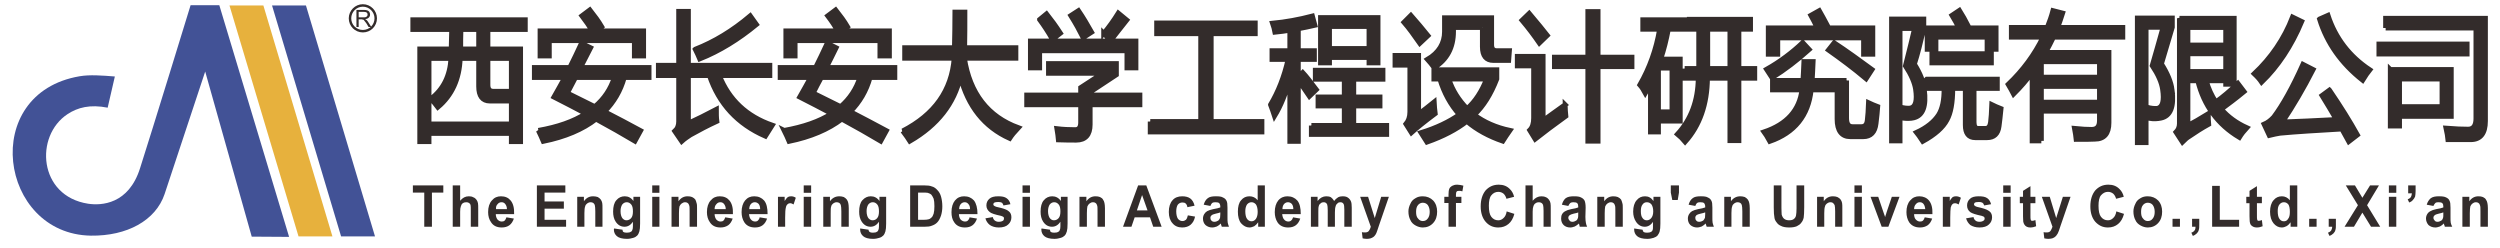
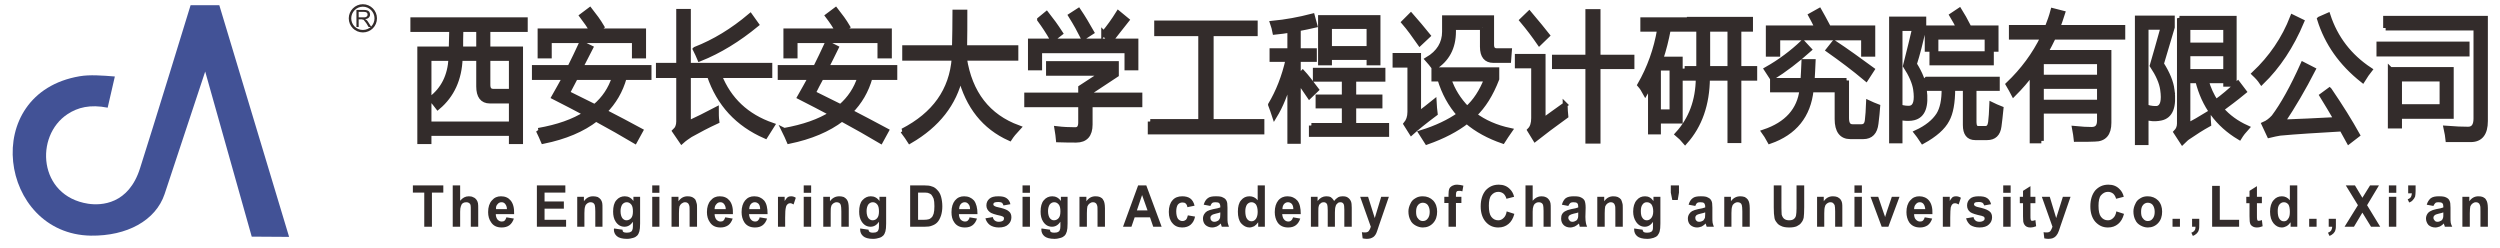
<svg xmlns="http://www.w3.org/2000/svg" xml:space="preserve" width="101mm" height="10mm" version="1.1" style="shape-rendering:geometricPrecision; text-rendering:geometricPrecision; image-rendering:optimizeQuality; fill-rule:evenodd; clip-rule:evenodd" viewBox="0 0 10100 1000">
  <defs>
    <style type="text/css">
   
    .str0 {stroke:#332C2B;stroke-width:20}
    .str1 {stroke:#332C2B;stroke-width:10}
    .fil3 {fill:none}
    .fil4 {fill:#332C2B}
    .fil2 {fill:#E7B13D}
    .fil1 {fill:#425296}
    .fil0 {fill:#332C2B;fill-rule:nonzero}
   
  </style>
  </defs>
  <g id="图层_x0020_1">
    <g id="_1296320672">
      <path class="fil0 str0" d="M1668 80l454 0 0 39 -151 0 0 79 132 0 0 374 -37 0 0 -33 -333 0 0 33 -37 0 0 -374 127 0c1,-26 1,-52 2,-79l-157 0 0 -39zm325 289l73 0 0 -133 -95 0 0 107c0,17 7,26 22,26zm-132 -171l73 0 0 -79 -72 0c-1,28 -1,54 -1,79zm205 303l0 -93 -87 0c-30,0 -45,-20 -45,-59l0 -113 -75 0c-3,83 -33,149 -90,197 -8,-11 -18,-22 -28,-34 50,-38 77,-92 81,-163l-89 0 0 265 333 0zm109 26c79,-14 142,-36 192,-68 -41,-22 -84,-44 -129,-67 15,-26 29,-52 44,-79l-123 0 0 -40 143 0c16,-31 31,-64 47,-98l37 18c-14,27 -28,54 -41,80l277 0 0 40 -100 0c-15,54 -42,100 -80,138 49,25 98,51 146,77l-23 42c-47,-28 -100,-58 -157,-89 -54,42 -125,72 -213,90 -6,-14 -12,-28 -20,-44zm7 -402l210 0c-11,-20 -25,-40 -41,-61l32 -24c19,24 35,46 48,68l-22 17 191 0 0 101 -37 0 0 -62 -344 0 0 62 -37 0 0 -101zm110 251c37,18 74,37 111,55 38,-32 64,-71 79,-118l-157 0c-11,21 -22,42 -33,63zm368 -112l82 0 0 -218 39 0 0 218 329 0 0 41 -204 0c39,98 110,165 214,201 -10,16 -20,31 -28,44 -112,-49 -187,-130 -226,-245l-85 0 0 193c35,-16 73,-35 113,-56 0,17 0,33 2,48 -37,17 -73,36 -107,55 -12,8 -24,16 -35,26l-28 -41c11,-10 16,-23 16,-39l0 -186 -82 0 0 -41zm149 -65c77,-30 151,-75 222,-135l25 35c-73,60 -149,107 -229,139 -5,-12 -11,-25 -18,-39zm359 328c78,-14 142,-36 192,-68 -41,-22 -84,-44 -129,-67 15,-26 29,-52 44,-79l-123 0 0 -40 143 0c16,-31 31,-64 47,-98l36 18c-13,27 -27,54 -40,80l277 0 0 40 -100 0c-15,54 -42,100 -80,138 49,25 97,51 146,77l-23 42c-47,-28 -100,-58 -157,-89 -55,42 -126,72 -213,90 -6,-14 -12,-28 -20,-44zm7 -402l210 0c-12,-20 -25,-40 -41,-61l32 -24c19,24 35,46 48,68l-22 17 191 0 0 101 -38 0 0 -62 -343 0 0 62 -37 0 0 -101zm110 251c37,18 74,37 111,55 37,-32 63,-71 78,-118l-156 0c-11,21 -23,42 -33,63zm362 153c128,-66 198,-163 208,-294l-200 0 0 -42 201 0c1,-47 2,-96 2,-144l40 0c0,48 0,96 -1,144l207 0 0 42 -208 0c22,142 95,236 218,281 -16,17 -28,32 -35,43 -102,-46 -168,-129 -199,-249 -25,108 -92,195 -204,260 -6,-10 -16,-23 -29,-41zm501 -145l218 0 0 -30 89 -58 -219 0 0 -39 274 0 0 45 -106 70 0 12 201 0 0 39 -201 0 0 80c0,42 -19,63 -56,63 -20,0 -44,0 -72,-1 -1,-12 -3,-27 -6,-45 25,3 49,4 72,4 16,1 24,-9 24,-29l0 -72 -218 0 0 -39zm15 -218l426 0 0 108 -36 0 0 -69 -353 0 0 69 -37 0 0 -108zm296 -31c21,-25 41,-53 59,-82l34 28c-21,26 -42,54 -65,83l-28 -29zm-133 -72l31 -20c19,28 36,57 53,87l-34 22c-14,-28 -30,-57 -50,-89zm-126 16l28 -23c19,24 38,50 56,78l-32 25c-17,-30 -35,-57 -52,-80zm447 412l204 0 0 -355 -178 0 0 -43 398 0 0 43 -178 0 0 355 205 0 0 42 -451 0 0 -42zm688 -420l232 0 0 183 -36 0 0 -22 -160 0 0 22 -36 0 0 -183zm-202 352c31,-52 55,-112 71,-183l-65 0 0 -35 72 0 0 -83c-19,3 -39,6 -60,8 -2,-12 -6,-24 -10,-36 53,-5 107,-15 161,-29l10 37c-22,5 -44,10 -67,14l0 89 65 0 0 35 -65 0 0 71 18 -18c13,14 31,37 55,69l-28 27c-18,-27 -33,-48 -45,-64l0 246 -34 0 0 -255c-16,61 -37,112 -62,153 -5,-15 -10,-31 -16,-46zm165 84l133 0 0 -79 -106 0 0 -36 106 0 0 -72 -117 0 0 -36 273 0 0 36 -118 0 0 72 106 0 0 36 -106 0 0 79 133 0 0 36 -304 0 0 -36zm233 -400l-160 0 0 89 160 0 0 -89zm262 212l0 -37 254 0 0 37c-24,62 -54,110 -91,145 40,30 88,51 144,63 -11,16 -21,30 -29,43 -55,-19 -104,-45 -145,-80 -42,33 -96,61 -161,84 -8,-13 -16,-26 -24,-38 62,-19 114,-44 155,-73 -36,-40 -62,-88 -79,-144l-24 0zm196 -208l-117 0 0 16c0,65 -26,114 -78,146 -9,-12 -18,-23 -27,-33 46,-27 69,-65 69,-112l0 -56 190 0 0 109c0,16 7,24 21,24l51 0c-1,14 -2,27 -3,39l-62 0c-29,0 -44,-18 -44,-55l0 -78zm-195 301c1,17 2,33 4,47 -43,32 -75,58 -96,77l-22 -35c10,-12 16,-28 16,-49l0 -189 -60 0 0 -39 95 0 0 237c20,-15 42,-32 63,-49zm-94 -350c24,27 47,55 69,82l-33 31c-23,-33 -44,-62 -64,-85l28 -28zm153 257c15,46 40,85 74,120 33,-29 59,-69 79,-120l-153 0zm427 -88l135 0 0 -184 41 0 0 184 137 0 0 38 -137 0 0 301 -41 0 0 -301 -135 0 0 -38zm43 192c0,18 2,34 3,46 -50,36 -91,67 -124,93l-22 -36c11,-11 16,-27 16,-49l0 -211 -66 0 0 -38 104 0 0 259c27,-19 56,-41 89,-64zm-145 -369c34,40 58,70 73,89l-32 31c-20,-29 -43,-60 -70,-92l29 -28zm628 223l57 0c0,-9 0,-62 0,-159l-38 0 0 -40 247 0 0 40 -47 0 0 159 64 0 0 39 -64 0 0 252 -36 0 0 -252 -91 0c-1,105 -31,191 -90,257 -10,-12 -20,-22 -31,-31 55,-60 83,-135 84,-226l-55 0 0 -39zm-169 -197l170 0 0 38 -67 0c-8,42 -18,83 -31,121l79 0 0 250 -88 0 0 44 -32 0 0 -193c-7,12 -14,24 -21,36 -7,-13 -14,-24 -22,-33 39,-68 66,-142 80,-225l-68 0 0 -38zm262 197l90 0 0 -159 -90 0c0,92 0,145 0,159zm-144 175l0 -177 -55 0 0 177 55 0zm705 -127l0 152c0,24 8,35 25,35l34 0c15,0 23,-8 25,-26 2,-17 4,-41 5,-71 11,5 23,11 37,16 -1,18 -4,41 -7,68 -4,35 -21,53 -51,53l-53 0c-35,0 -53,-24 -53,-71l0 -118 -105 0c-11,104 -67,173 -167,208 -10,-18 -17,-30 -23,-38 92,-31 143,-88 153,-170l-119 0 0 -38 123 0c1,-21 3,-46 4,-76l37 0c-1,29 -3,54 -4,76l139 0zm-316 -212l198 0c-10,-20 -18,-37 -26,-51l34 -19c10,17 20,37 32,59l-21 11 205 0 0 106 -37 0 0 -66 -347 0 0 66 -38 0 0 -106zm266 60c50,33 101,70 153,108l-24 37c-50,-42 -101,-80 -152,-116l23 -29zm-127 -1l26 28c-49,44 -99,82 -150,114 -9,-14 -16,-25 -22,-34 55,-31 104,-68 146,-108zm491 189c9,68 -5,106 -43,115 -12,3 -28,3 -45,1 -3,-15 -6,-29 -10,-43l0 135 -34 0 0 -492 130 0 0 38c-13,55 -25,104 -38,144 24,38 37,72 40,102zm10 -41l285 0 0 37 -94 0 0 137c0,16 6,25 16,25l31 0c11,0 18,-9 20,-25 2,-17 4,-41 5,-71 10,5 22,10 37,16 -3,28 -5,51 -8,71 -4,31 -20,46 -48,46l-48 0c-27,0 -40,-17 -40,-51l0 -148 -51 0c0,58 -8,100 -23,127 -16,31 -49,60 -98,87 -12,-18 -20,-30 -25,-36 41,-19 71,-43 89,-71 15,-24 23,-60 22,-107l-70 0 0 -37zm2 -207l128 0c-8,-16 -17,-33 -28,-51l30 -20c13,21 24,40 33,58l-21 13 136 0 0 86 -36 0 0 -49 -207 0 0 49 -35 0 0 -86zm-68 324c21,-5 28,-30 21,-77 -4,-26 -17,-57 -41,-94 17,-68 30,-119 37,-151l-59 0 0 317c16,5 30,6 42,5zm87 -220l240 0 0 37 -240 0 0 -37zm442 352l-37 0 0 -276c-22,30 -47,59 -75,87 -6,-12 -14,-25 -22,-39 60,-57 107,-121 141,-191l-128 0 0 -39 145 0c9,-23 17,-45 23,-68l39 10c-6,19 -13,39 -20,58l263 0 0 39 -280 0c-10,21 -21,42 -32,62l256 0 0 284c0,44 -19,66 -57,66 -16,1 -41,1 -75,1 -1,-12 -4,-27 -7,-44 29,3 52,4 69,4 22,0 32,-12 32,-36l0 -38 -235 0 0 120zm0 -156l235 0 0 -64 -235 0 0 64zm235 -164l-235 0 0 63 235 0 0 -63zm323 -175l221 0 0 266 -34 0 0 -14 -79 0c9,32 22,60 39,86 28,-20 58,-45 89,-75l25 33c-34,28 -65,51 -92,71 27,31 61,56 103,75 -12,13 -22,26 -30,39 -87,-52 -143,-128 -168,-229l-40 0 0 181c21,-11 48,-26 82,-47 0,16 1,30 2,42 -27,15 -54,32 -80,50 -7,4 -15,11 -26,22l-26 -40c9,-9 14,-21 14,-35l0 -425zm-30 289c9,68 -6,106 -45,114 -14,3 -29,4 -47,1 -2,-14 -6,-29 -10,-45 17,5 31,6 43,5 21,-5 28,-30 21,-77 -4,-28 -18,-60 -42,-96 11,-38 26,-90 44,-155l-69 0 0 466 -35 0 0 -503 141 0 0 37c-15,50 -30,100 -44,148 25,39 39,74 43,105zm217 -74l0 -72 -153 0 0 72 153 0zm0 -178l-153 0 0 71 153 0 0 -71zm419 253c45,66 83,127 113,181l-35 27c-9,-16 -18,-33 -28,-51 -103,6 -186,11 -250,17 -12,2 -27,5 -43,9l-21 -45c14,-6 27,-16 39,-29 36,-48 76,-119 118,-213l41 21c-39,76 -80,146 -124,212 64,-2 137,-6 218,-10 -18,-31 -37,-63 -58,-97l30 -22zm-40 -287l34 -15c30,92 87,166 169,220 -8,10 -18,24 -29,42 -86,-68 -144,-150 -174,-247zm-264 221c69,-65 121,-141 155,-229l37 18c-42,100 -96,181 -162,245 -8,-12 -18,-23 -30,-34zm550 -17l246 0 0 189 -209 0 0 39 -37 0 0 -228zm-19 -168l0 -39 403 0 0 415c0,50 -20,75 -59,75 -23,0 -53,0 -92,0 -1,-12 -4,-27 -8,-46 38,3 67,4 89,4 21,0 32,-14 32,-43l0 -366 -365 0zm228 318l0 -112 -172 0 0 112 172 0zm-255 -253l356 0 0 40 -356 0 0 -40z" />
      <g>
-         <path class="fil0" d="M1714 916l0 -138 -46 0 0 -29 123 0 0 29 -46 0 0 138 -31 0zm145 -167l0 62c10,-12 21,-18 35,-18 7,0 13,1 18,4 6,2 10,6 13,10 3,4 5,9 6,14 1,5 1,13 1,24l0 71 -30 0 0 -64c0,-12 0,-20 -1,-24 -1,-3 -3,-6 -6,-8 -3,-2 -7,-3 -11,-3 -5,0 -10,1 -14,4 -4,2 -6,6 -8,12 -2,5 -3,12 -3,22l0 61 -30 0 0 -167 30 0zm187 129l30 5c-4,12 -10,21 -18,27 -8,6 -19,9 -31,9 -20,0 -34,-7 -43,-21 -8,-11 -12,-25 -12,-41 0,-20 5,-36 15,-47 10,-12 22,-17 37,-17 17,0 30,6 39,17 10,12 15,30 14,55l-74 0c0,9 3,17 7,22 5,5 10,8 17,8 5,0 9,-1 12,-4 3,-3 5,-7 7,-13zm2 -33c0,-9 -3,-16 -7,-21 -4,-5 -9,-7 -15,-7 -7,0 -12,3 -16,8 -5,5 -7,12 -6,20l44 0zm121 71l0 -167 115 0 0 29 -84 0 0 36 78 0 0 29 -78 0 0 45 87 0 0 28 -118 0zm265 0l-29 0 0 -62c0,-13 -1,-21 -2,-25 -1,-4 -4,-7 -6,-9 -3,-2 -7,-3 -11,-3 -5,0 -10,2 -14,5 -4,3 -7,7 -8,12 -2,5 -3,14 -3,27l0 55 -29 0 0 -121 27 0 0 18c10,-14 22,-20 37,-20 7,0 13,1 19,3 5,3 9,6 12,10 3,4 5,9 6,14 1,5 1,12 1,21l0 75zm47 7l34 5c0,4 1,7 3,9 3,2 8,3 14,3 8,0 13,-1 17,-4 3,-1 5,-4 6,-8 1,-2 2,-7 2,-14l0 -18c-9,13 -20,20 -34,20 -15,0 -27,-7 -36,-21 -7,-11 -10,-24 -10,-40 0,-20 4,-36 13,-46 9,-11 21,-16 34,-16 14,0 26,6 35,19l0 -17 27 0 0 108c0,15 -1,25 -3,32 -2,7 -5,13 -9,17 -4,4 -9,7 -16,9 -7,2 -15,4 -25,4 -19,0 -33,-4 -41,-11 -8,-7 -12,-16 -12,-27 0,-1 1,-2 1,-4zm26 -70c0,13 3,22 7,28 5,6 10,9 17,9 7,0 14,-3 19,-9 5,-6 7,-15 7,-27 0,-13 -2,-22 -7,-28 -5,-6 -11,-9 -18,-9 -7,0 -13,3 -18,9 -4,6 -7,15 -7,27zm128 -74l0 -30 29 0 0 30 -29 0zm0 137l0 -121 29 0 0 121 -29 0zm181 0l-30 0 0 -62c0,-13 0,-21 -2,-25 -1,-4 -3,-7 -6,-9 -3,-2 -6,-3 -10,-3 -5,0 -10,2 -14,5 -4,3 -7,7 -9,12 -1,5 -2,14 -2,27l0 55 -30 0 0 -121 28 0 0 18c10,-14 22,-20 37,-20 7,0 13,1 18,3 6,3 10,6 13,10 2,4 4,9 5,14 2,5 2,12 2,21l0 75zm114 -38l30 5c-4,12 -10,21 -18,27 -9,6 -19,9 -31,9 -20,0 -34,-7 -43,-21 -8,-11 -12,-25 -12,-41 0,-20 5,-36 15,-47 10,-12 22,-17 37,-17 17,0 30,6 39,17 10,12 15,30 14,55l-74 0c0,9 3,17 7,22 5,5 10,8 17,8 5,0 9,-1 12,-4 3,-3 5,-7 7,-13zm2 -33c0,-9 -3,-16 -7,-21 -4,-5 -9,-7 -15,-7 -7,0 -12,3 -16,8 -5,5 -7,12 -7,20l45 0zm137 33l30 5c-4,12 -10,21 -18,27 -8,6 -18,9 -31,9 -19,0 -34,-7 -43,-21 -7,-11 -11,-25 -11,-41 0,-20 5,-36 14,-47 10,-12 22,-17 37,-17 17,0 30,6 40,17 10,12 14,30 14,55l-75 0c1,9 3,17 8,22 4,5 10,8 17,8 4,0 8,-1 11,-4 3,-3 6,-7 7,-13zm2 -33c0,-9 -2,-16 -6,-21 -5,-5 -10,-7 -16,-7 -6,0 -12,3 -16,8 -4,5 -6,12 -6,20l44 0zm101 71l-29 0 0 -121 27 0 0 17c5,-8 9,-13 13,-16 4,-2 8,-3 13,-3 7,0 13,2 19,6l-9 27c-5,-3 -9,-5 -14,-5 -4,0 -7,1 -10,4 -3,2 -6,7 -7,13 -2,7 -3,20 -3,41l0 37zm75 -137l0 -30 30 0 0 30 -30 0zm0 137l0 -121 30 0 0 121 -30 0zm182 0l-30 0 0 -62c0,-13 -1,-21 -2,-25 -1,-4 -3,-7 -6,-9 -3,-2 -7,-3 -11,-3 -5,0 -10,2 -14,5 -4,3 -7,7 -8,12 -2,5 -2,14 -2,27l0 55 -30 0 0 -121 27 0 0 18c10,-14 23,-20 38,-20 6,0 12,1 18,3 5,3 9,6 12,10 3,4 5,9 6,14 1,5 2,12 2,21l0 75zm46 7l34 5c0,4 2,7 4,9 3,2 7,3 13,3 8,0 14,-1 17,-4 3,-1 5,-4 6,-8 1,-2 2,-7 2,-14l0 -18c-9,13 -20,20 -34,20 -15,0 -27,-7 -36,-21 -7,-11 -10,-24 -10,-40 0,-20 4,-36 13,-46 10,-11 21,-16 34,-16 14,0 26,6 35,19l0 -17 27 0 0 108c0,15 -1,25 -3,32 -2,7 -5,13 -9,17 -4,4 -9,7 -16,9 -6,2 -15,4 -25,4 -19,0 -32,-4 -40,-11 -8,-7 -12,-16 -12,-27 0,-1 0,-2 0,-4zm26 -70c0,13 3,22 7,28 5,6 11,9 17,9 8,0 14,-3 19,-9 5,-6 7,-15 7,-27 0,-13 -2,-22 -7,-28 -5,-6 -11,-9 -18,-9 -7,0 -13,3 -18,9 -4,6 -7,15 -7,27zm176 -104l57 0c13,0 23,1 30,4 9,2 17,8 23,15 7,7 12,16 15,27 3,11 5,24 5,39 0,14 -2,26 -5,36 -4,12 -9,22 -16,29 -6,6 -13,10 -22,13 -7,3 -16,4 -28,4l-59 0 0 -167zm32 29l0 110 23 0c9,0 15,-1 19,-2 5,-1 9,-4 12,-7 4,-3 6,-8 9,-16 2,-7 3,-17 3,-30 0,-13 -1,-23 -3,-30 -3,-7 -6,-12 -9,-16 -4,-4 -9,-6 -15,-8 -4,-1 -13,-1 -25,-1l-14 0zm208 100l30 5c-4,12 -10,21 -18,27 -8,6 -18,9 -31,9 -19,0 -34,-7 -43,-21 -8,-11 -11,-25 -11,-41 0,-20 5,-36 14,-47 10,-12 22,-17 37,-17 17,0 30,6 40,17 9,12 14,30 14,55l-75 0c0,9 3,17 7,22 5,5 11,8 18,8 4,0 8,-1 11,-4 3,-3 6,-7 7,-13zm2 -33c0,-9 -2,-16 -7,-21 -4,-5 -9,-7 -15,-7 -6,0 -12,3 -16,8 -4,5 -6,12 -6,20l44 0zm62 37l30 -5c1,6 4,11 8,14 4,3 9,5 16,5 8,0 14,-2 18,-5 2,-2 3,-5 3,-8 0,-3 0,-5 -2,-6 -1,-2 -5,-3 -10,-5 -24,-5 -39,-10 -45,-15 -9,-7 -14,-16 -14,-27 0,-11 4,-20 12,-27 8,-7 19,-10 36,-10 15,0 26,2 34,8 7,5 13,13 15,24l-28 5c-1,-4 -3,-8 -6,-11 -4,-2 -9,-3 -15,-3 -8,0 -13,1 -17,3 -2,2 -3,4 -3,7 0,2 1,4 3,5 3,3 12,6 28,9 16,4 27,9 33,15 6,5 9,13 9,23 0,11 -4,21 -13,29 -8,8 -21,12 -38,12 -15,0 -27,-4 -36,-10 -9,-7 -15,-16 -18,-27zm150 -103l0 -30 30 0 0 30 -30 0zm0 137l0 -121 30 0 0 121 -30 0zm77 7l34 5c0,4 1,7 3,9 3,2 8,3 14,3 8,0 13,-1 17,-4 3,-1 5,-4 6,-8 1,-2 2,-7 2,-14l0 -18c-9,13 -20,20 -34,20 -15,0 -27,-7 -36,-21 -7,-11 -10,-24 -10,-40 0,-20 4,-36 13,-46 9,-11 21,-16 34,-16 14,0 26,6 35,19l0 -17 27 0 0 108c0,15 -1,25 -3,32 -2,7 -5,13 -9,17 -4,4 -9,7 -16,9 -7,2 -15,4 -25,4 -19,0 -33,-4 -41,-11 -8,-7 -12,-16 -12,-27 0,-1 0,-2 1,-4zm26 -70c0,13 3,22 7,28 5,6 10,9 17,9 7,0 14,-3 19,-9 5,-6 7,-15 7,-27 0,-13 -2,-22 -7,-28 -5,-6 -11,-9 -18,-9 -7,0 -13,3 -18,9 -4,6 -7,15 -7,27zm230 63l-30 0 0 -62c0,-13 0,-21 -2,-25 -1,-4 -3,-7 -6,-9 -3,-2 -6,-3 -10,-3 -6,0 -10,2 -14,5 -4,3 -7,7 -9,12 -1,5 -2,14 -2,27l0 55 -30 0 0 -121 28 0 0 18c10,-14 22,-20 37,-20 7,0 13,1 18,3 6,3 10,6 12,10 3,4 5,9 6,14 1,5 2,12 2,21l0 75zm229 0l-34 0 -13 -38 -62 0 -13 38 -34 0 61 -167 33 0 62 167zm-57 -66l-22 -62 -21 62 43 0zm190 -19l-29 6c-1,-7 -3,-11 -7,-15 -3,-3 -8,-4 -13,-4 -8,0 -13,3 -18,8 -4,5 -7,15 -7,28 0,14 3,24 7,30 5,6 11,9 18,9 6,0 10,-2 14,-5 4,-4 6,-10 8,-18l29 5c-3,15 -9,25 -18,33 -8,7 -20,11 -34,11 -17,0 -30,-6 -39,-17 -10,-11 -15,-26 -15,-46 0,-20 5,-36 15,-47 9,-11 23,-16 39,-16 14,0 25,3 33,9 8,6 14,16 17,29zm64 1l-27 -5c3,-11 8,-20 16,-26 7,-6 18,-8 33,-8 13,0 23,1 29,5 7,3 11,7 14,13 3,5 4,14 4,28l0 37c0,11 0,19 1,24 1,5 3,10 5,16l-29 0c-1,-2 -2,-5 -3,-9 0,-2 -1,-4 -1,-4 -5,5 -10,9 -16,12 -6,2 -12,4 -19,4 -11,0 -20,-4 -27,-10 -7,-7 -10,-16 -10,-26 0,-7 2,-13 5,-18 3,-5 7,-9 12,-12 6,-3 14,-6 24,-8 14,-2 23,-5 29,-7l0 -4c0,-6 -2,-10 -4,-13 -3,-3 -9,-4 -16,-4 -6,0 -10,1 -13,3 -3,3 -5,7 -7,12zm40 26c-4,2 -10,3 -18,5 -8,2 -14,4 -16,6 -4,3 -6,6 -6,11 0,4 1,8 4,11 4,4 7,5 12,5 6,0 11,-2 16,-5 3,-3 6,-7 7,-11 0,-3 1,-8 1,-15l0 -7zm180 58l-27 0 0 -18c-5,7 -10,12 -16,16 -7,3 -13,5 -19,5 -13,0 -24,-6 -34,-17 -9,-11 -13,-27 -13,-47 0,-20 4,-36 13,-46 9,-11 20,-16 34,-16 13,0 24,5 33,16l0 -60 29 0 0 167zm-79 -63c0,13 2,22 5,28 5,9 12,13 20,13 7,0 13,-3 18,-10 4,-6 7,-15 7,-28 0,-14 -3,-24 -7,-30 -5,-6 -11,-9 -18,-9 -7,0 -13,3 -18,9 -4,6 -7,15 -7,27zm193 25l29 5c-4,12 -10,21 -18,27 -8,6 -18,9 -31,9 -19,0 -34,-7 -43,-21 -7,-11 -11,-25 -11,-41 0,-20 5,-36 14,-47 10,-12 23,-17 37,-17 17,0 30,6 40,17 10,12 14,30 14,55l-75 0c1,9 3,17 8,22 4,5 10,8 17,8 4,0 8,-1 11,-4 4,-3 6,-7 8,-13zm1 -33c0,-9 -2,-16 -6,-21 -5,-5 -10,-7 -16,-7 -6,0 -12,3 -16,8 -4,5 -6,12 -6,20l44 0zm71 -50l27 0 0 17c10,-13 22,-19 35,-19 7,0 14,1 19,4 5,4 9,8 13,15 5,-7 10,-11 16,-15 6,-3 12,-4 18,-4 8,0 15,1 21,5 6,4 10,9 13,16 2,5 3,13 3,25l0 77 -30 0 0 -69c0,-12 -1,-20 -3,-23 -3,-5 -7,-7 -13,-7 -4,0 -8,1 -11,4 -4,3 -7,7 -8,12 -2,5 -3,14 -3,25l0 58 -29 0 0 -66c0,-12 -1,-19 -2,-23 -1,-3 -3,-6 -5,-7 -2,-2 -5,-3 -9,-3 -4,0 -9,1 -12,4 -4,3 -7,6 -8,11 -2,5 -2,14 -2,25l0 59 -30 0 0 -121zm199 0l32 0 27 86 26 -86 31 0 -40 116 -7 21c-2,7 -5,13 -7,16 -3,4 -5,7 -8,9 -4,3 -7,4 -12,6 -4,1 -9,2 -15,2 -6,0 -11,-1 -17,-2l-3 -25c5,1 9,1 13,1 7,0 12,-2 15,-6 4,-5 6,-10 8,-17l-43 -121zm195 59c0,-11 3,-21 8,-31 4,-10 11,-17 20,-22 9,-6 19,-8 30,-8 17,0 31,6 42,17 11,12 16,27 16,45 0,19 -5,34 -16,46 -11,12 -25,18 -42,18 -10,0 -20,-3 -29,-8 -9,-5 -17,-12 -21,-22 -5,-9 -8,-21 -8,-35zm31 2c0,12 2,21 8,27 5,7 12,10 19,10 8,0 15,-3 20,-10 5,-6 8,-15 8,-27 0,-12 -3,-21 -8,-28 -5,-6 -12,-9 -20,-9 -7,0 -14,3 -19,9 -6,7 -8,16 -8,28zm114 -61l17 0 0 -9c0,-10 1,-18 3,-23 2,-5 6,-9 11,-12 6,-3 12,-5 21,-5 8,0 17,2 25,4l-4 23c-5,-2 -10,-2 -14,-2 -4,0 -8,1 -9,3 -2,2 -3,6 -3,13l0 8 22 0 0 25 -22 0 0 96 -30 0 0 -96 -17 0 0 -25zm252 59l31 10c-5,19 -13,32 -24,41 -11,9 -24,14 -41,14 -21,0 -38,-8 -51,-23 -13,-15 -20,-36 -20,-62 0,-28 7,-49 20,-65 14,-15 31,-23 53,-23 19,0 34,6 46,19 7,7 13,17 16,30l-31 8c-2,-8 -6,-15 -11,-20 -6,-5 -13,-8 -22,-8 -11,0 -21,5 -28,14 -7,8 -10,23 -10,42 0,21 3,36 10,45 7,9 16,14 28,14 8,0 15,-3 21,-9 6,-5 11,-14 13,-27zm105 -105l0 62c10,-12 22,-18 35,-18 7,0 13,1 19,4 5,2 9,6 12,10 3,4 5,9 6,14 1,5 1,13 1,24l0 71 -29 0 0 -64c0,-12 -1,-20 -2,-24 -1,-3 -3,-6 -6,-8 -3,-2 -7,-3 -11,-3 -5,0 -9,1 -13,4 -4,2 -7,6 -9,12 -2,5 -3,12 -3,22l0 61 -29 0 0 -167 29 0zm144 83l-26 -5c3,-11 8,-20 15,-26 8,-6 19,-8 33,-8 14,0 23,1 30,5 6,3 11,7 14,13 2,5 4,14 4,28l-1 37c0,11 1,19 2,24 1,5 2,10 5,16l-30 0c0,-2 -1,-5 -2,-9 -1,-2 -1,-4 -1,-4 -6,5 -11,9 -17,12 -6,2 -12,4 -18,4 -12,0 -21,-4 -27,-10 -7,-7 -10,-16 -10,-26 0,-7 1,-13 4,-18 3,-5 7,-9 13,-12 5,-3 13,-6 23,-8 14,-2 24,-5 29,-7l0 -4c0,-6 -1,-10 -4,-13 -3,-3 -8,-4 -16,-4 -5,0 -9,1 -12,3 -3,3 -6,7 -8,12zm40 26c-3,2 -9,3 -18,5 -8,2 -13,4 -16,6 -4,3 -6,6 -6,11 0,4 2,8 5,11 3,4 7,5 12,5 5,0 10,-2 15,-5 4,-3 6,-7 7,-11 1,-3 1,-8 1,-15l0 -7zm180 58l-30 0 0 -62c0,-13 0,-21 -2,-25 -1,-4 -3,-7 -6,-9 -3,-2 -6,-3 -10,-3 -5,0 -10,2 -14,5 -4,3 -7,7 -9,12 -1,5 -2,14 -2,27l0 55 -30 0 0 -121 28 0 0 18c10,-14 22,-20 37,-20 7,0 13,1 18,3 6,3 10,6 13,10 2,4 4,9 5,14 2,5 2,12 2,21l0 75zm46 7l34 5c1,4 2,7 4,9 3,2 7,3 14,3 7,0 13,-1 17,-4 3,-1 5,-4 6,-8 1,-2 1,-7 1,-14l0 -18c-8,13 -20,20 -33,20 -15,0 -27,-7 -36,-21 -7,-11 -11,-24 -11,-40 0,-20 5,-36 14,-46 9,-11 20,-16 34,-16 14,0 25,6 34,19l0 -17 28 0 0 108c0,15 -1,25 -3,32 -2,7 -6,13 -9,17 -4,4 -10,7 -16,9 -7,2 -15,4 -25,4 -19,0 -33,-4 -41,-11 -8,-7 -12,-16 -12,-27 0,-1 0,-2 0,-4zm27 -70c0,13 2,22 7,28 4,6 10,9 17,9 7,0 13,-3 18,-9 5,-6 8,-15 8,-27 0,-13 -3,-22 -7,-28 -5,-6 -11,-9 -19,-9 -7,0 -13,3 -17,9 -5,6 -7,15 -7,27zm127 -45l-6 -30 0 -29 33 0 0 29 -5 30 -22 0z" />
+         <path class="fil0" d="M1714 916l0 -138 -46 0 0 -29 123 0 0 29 -46 0 0 138 -31 0zm145 -167l0 62c10,-12 21,-18 35,-18 7,0 13,1 18,4 6,2 10,6 13,10 3,4 5,9 6,14 1,5 1,13 1,24l0 71 -30 0 0 -64c0,-12 0,-20 -1,-24 -1,-3 -3,-6 -6,-8 -3,-2 -7,-3 -11,-3 -5,0 -10,1 -14,4 -4,2 -6,6 -8,12 -2,5 -3,12 -3,22l0 61 -30 0 0 -167 30 0zm187 129l30 5c-4,12 -10,21 -18,27 -8,6 -19,9 -31,9 -20,0 -34,-7 -43,-21 -8,-11 -12,-25 -12,-41 0,-20 5,-36 15,-47 10,-12 22,-17 37,-17 17,0 30,6 39,17 10,12 15,30 14,55l-74 0c0,9 3,17 7,22 5,5 10,8 17,8 5,0 9,-1 12,-4 3,-3 5,-7 7,-13zm2 -33c0,-9 -3,-16 -7,-21 -4,-5 -9,-7 -15,-7 -7,0 -12,3 -16,8 -5,5 -7,12 -6,20l44 0zm121 71l0 -167 115 0 0 29 -84 0 0 36 78 0 0 29 -78 0 0 45 87 0 0 28 -118 0zm265 0l-29 0 0 -62c0,-13 -1,-21 -2,-25 -1,-4 -4,-7 -6,-9 -3,-2 -7,-3 -11,-3 -5,0 -10,2 -14,5 -4,3 -7,7 -8,12 -2,5 -3,14 -3,27l0 55 -29 0 0 -121 27 0 0 18c10,-14 22,-20 37,-20 7,0 13,1 19,3 5,3 9,6 12,10 3,4 5,9 6,14 1,5 1,12 1,21l0 75zm47 7l34 5c0,4 1,7 3,9 3,2 8,3 14,3 8,0 13,-1 17,-4 3,-1 5,-4 6,-8 1,-2 2,-7 2,-14l0 -18c-9,13 -20,20 -34,20 -15,0 -27,-7 -36,-21 -7,-11 -10,-24 -10,-40 0,-20 4,-36 13,-46 9,-11 21,-16 34,-16 14,0 26,6 35,19l0 -17 27 0 0 108c0,15 -1,25 -3,32 -2,7 -5,13 -9,17 -4,4 -9,7 -16,9 -7,2 -15,4 -25,4 -19,0 -33,-4 -41,-11 -8,-7 -12,-16 -12,-27 0,-1 1,-2 1,-4zm26 -70c0,13 3,22 7,28 5,6 10,9 17,9 7,0 14,-3 19,-9 5,-6 7,-15 7,-27 0,-13 -2,-22 -7,-28 -5,-6 -11,-9 -18,-9 -7,0 -13,3 -18,9 -4,6 -7,15 -7,27zm128 -74l0 -30 29 0 0 30 -29 0zm0 137l0 -121 29 0 0 121 -29 0zm181 0l-30 0 0 -62c0,-13 0,-21 -2,-25 -1,-4 -3,-7 -6,-9 -3,-2 -6,-3 -10,-3 -5,0 -10,2 -14,5 -4,3 -7,7 -9,12 -1,5 -2,14 -2,27l0 55 -30 0 0 -121 28 0 0 18c10,-14 22,-20 37,-20 7,0 13,1 18,3 6,3 10,6 13,10 2,4 4,9 5,14 2,5 2,12 2,21l0 75zm114 -38l30 5c-4,12 -10,21 -18,27 -9,6 -19,9 -31,9 -20,0 -34,-7 -43,-21 -8,-11 -12,-25 -12,-41 0,-20 5,-36 15,-47 10,-12 22,-17 37,-17 17,0 30,6 39,17 10,12 15,30 14,55l-74 0c0,9 3,17 7,22 5,5 10,8 17,8 5,0 9,-1 12,-4 3,-3 5,-7 7,-13zm2 -33c0,-9 -3,-16 -7,-21 -4,-5 -9,-7 -15,-7 -7,0 -12,3 -16,8 -5,5 -7,12 -7,20l45 0zm137 33l30 5c-4,12 -10,21 -18,27 -8,6 -18,9 -31,9 -19,0 -34,-7 -43,-21 -7,-11 -11,-25 -11,-41 0,-20 5,-36 14,-47 10,-12 22,-17 37,-17 17,0 30,6 40,17 10,12 14,30 14,55l-75 0c1,9 3,17 8,22 4,5 10,8 17,8 4,0 8,-1 11,-4 3,-3 6,-7 7,-13zm2 -33c0,-9 -2,-16 -6,-21 -5,-5 -10,-7 -16,-7 -6,0 -12,3 -16,8 -4,5 -6,12 -6,20l44 0zm101 71l-29 0 0 -121 27 0 0 17c5,-8 9,-13 13,-16 4,-2 8,-3 13,-3 7,0 13,2 19,6l-9 27c-5,-3 -9,-5 -14,-5 -4,0 -7,1 -10,4 -3,2 -6,7 -7,13 -2,7 -3,20 -3,41l0 37zm75 -137l0 -30 30 0 0 30 -30 0zm0 137l0 -121 30 0 0 121 -30 0zm182 0l-30 0 0 -62c0,-13 -1,-21 -2,-25 -1,-4 -3,-7 -6,-9 -3,-2 -7,-3 -11,-3 -5,0 -10,2 -14,5 -4,3 -7,7 -8,12 -2,5 -2,14 -2,27l0 55 -30 0 0 -121 27 0 0 18c10,-14 23,-20 38,-20 6,0 12,1 18,3 5,3 9,6 12,10 3,4 5,9 6,14 1,5 2,12 2,21l0 75zm46 7l34 5c0,4 2,7 4,9 3,2 7,3 13,3 8,0 14,-1 17,-4 3,-1 5,-4 6,-8 1,-2 2,-7 2,-14l0 -18c-9,13 -20,20 -34,20 -15,0 -27,-7 -36,-21 -7,-11 -10,-24 -10,-40 0,-20 4,-36 13,-46 10,-11 21,-16 34,-16 14,0 26,6 35,19l0 -17 27 0 0 108c0,15 -1,25 -3,32 -2,7 -5,13 -9,17 -4,4 -9,7 -16,9 -6,2 -15,4 -25,4 -19,0 -32,-4 -40,-11 -8,-7 -12,-16 -12,-27 0,-1 0,-2 0,-4zm26 -70c0,13 3,22 7,28 5,6 11,9 17,9 8,0 14,-3 19,-9 5,-6 7,-15 7,-27 0,-13 -2,-22 -7,-28 -5,-6 -11,-9 -18,-9 -7,0 -13,3 -18,9 -4,6 -7,15 -7,27zm176 -104l57 0c13,0 23,1 30,4 9,2 17,8 23,15 7,7 12,16 15,27 3,11 5,24 5,39 0,14 -2,26 -5,36 -4,12 -9,22 -16,29 -6,6 -13,10 -22,13 -7,3 -16,4 -28,4l-59 0 0 -167zm32 29l0 110 23 0c9,0 15,-1 19,-2 5,-1 9,-4 12,-7 4,-3 6,-8 9,-16 2,-7 3,-17 3,-30 0,-13 -1,-23 -3,-30 -3,-7 -6,-12 -9,-16 -4,-4 -9,-6 -15,-8 -4,-1 -13,-1 -25,-1l-14 0zm208 100l30 5c-4,12 -10,21 -18,27 -8,6 -18,9 -31,9 -19,0 -34,-7 -43,-21 -8,-11 -11,-25 -11,-41 0,-20 5,-36 14,-47 10,-12 22,-17 37,-17 17,0 30,6 40,17 9,12 14,30 14,55l-75 0c0,9 3,17 7,22 5,5 11,8 18,8 4,0 8,-1 11,-4 3,-3 6,-7 7,-13zm2 -33c0,-9 -2,-16 -7,-21 -4,-5 -9,-7 -15,-7 -6,0 -12,3 -16,8 -4,5 -6,12 -6,20l44 0m62 37l30 -5c1,6 4,11 8,14 4,3 9,5 16,5 8,0 14,-2 18,-5 2,-2 3,-5 3,-8 0,-3 0,-5 -2,-6 -1,-2 -5,-3 -10,-5 -24,-5 -39,-10 -45,-15 -9,-7 -14,-16 -14,-27 0,-11 4,-20 12,-27 8,-7 19,-10 36,-10 15,0 26,2 34,8 7,5 13,13 15,24l-28 5c-1,-4 -3,-8 -6,-11 -4,-2 -9,-3 -15,-3 -8,0 -13,1 -17,3 -2,2 -3,4 -3,7 0,2 1,4 3,5 3,3 12,6 28,9 16,4 27,9 33,15 6,5 9,13 9,23 0,11 -4,21 -13,29 -8,8 -21,12 -38,12 -15,0 -27,-4 -36,-10 -9,-7 -15,-16 -18,-27zm150 -103l0 -30 30 0 0 30 -30 0zm0 137l0 -121 30 0 0 121 -30 0zm77 7l34 5c0,4 1,7 3,9 3,2 8,3 14,3 8,0 13,-1 17,-4 3,-1 5,-4 6,-8 1,-2 2,-7 2,-14l0 -18c-9,13 -20,20 -34,20 -15,0 -27,-7 -36,-21 -7,-11 -10,-24 -10,-40 0,-20 4,-36 13,-46 9,-11 21,-16 34,-16 14,0 26,6 35,19l0 -17 27 0 0 108c0,15 -1,25 -3,32 -2,7 -5,13 -9,17 -4,4 -9,7 -16,9 -7,2 -15,4 -25,4 -19,0 -33,-4 -41,-11 -8,-7 -12,-16 -12,-27 0,-1 0,-2 1,-4zm26 -70c0,13 3,22 7,28 5,6 10,9 17,9 7,0 14,-3 19,-9 5,-6 7,-15 7,-27 0,-13 -2,-22 -7,-28 -5,-6 -11,-9 -18,-9 -7,0 -13,3 -18,9 -4,6 -7,15 -7,27zm230 63l-30 0 0 -62c0,-13 0,-21 -2,-25 -1,-4 -3,-7 -6,-9 -3,-2 -6,-3 -10,-3 -6,0 -10,2 -14,5 -4,3 -7,7 -9,12 -1,5 -2,14 -2,27l0 55 -30 0 0 -121 28 0 0 18c10,-14 22,-20 37,-20 7,0 13,1 18,3 6,3 10,6 12,10 3,4 5,9 6,14 1,5 2,12 2,21l0 75zm229 0l-34 0 -13 -38 -62 0 -13 38 -34 0 61 -167 33 0 62 167zm-57 -66l-22 -62 -21 62 43 0zm190 -19l-29 6c-1,-7 -3,-11 -7,-15 -3,-3 -8,-4 -13,-4 -8,0 -13,3 -18,8 -4,5 -7,15 -7,28 0,14 3,24 7,30 5,6 11,9 18,9 6,0 10,-2 14,-5 4,-4 6,-10 8,-18l29 5c-3,15 -9,25 -18,33 -8,7 -20,11 -34,11 -17,0 -30,-6 -39,-17 -10,-11 -15,-26 -15,-46 0,-20 5,-36 15,-47 9,-11 23,-16 39,-16 14,0 25,3 33,9 8,6 14,16 17,29zm64 1l-27 -5c3,-11 8,-20 16,-26 7,-6 18,-8 33,-8 13,0 23,1 29,5 7,3 11,7 14,13 3,5 4,14 4,28l0 37c0,11 0,19 1,24 1,5 3,10 5,16l-29 0c-1,-2 -2,-5 -3,-9 0,-2 -1,-4 -1,-4 -5,5 -10,9 -16,12 -6,2 -12,4 -19,4 -11,0 -20,-4 -27,-10 -7,-7 -10,-16 -10,-26 0,-7 2,-13 5,-18 3,-5 7,-9 12,-12 6,-3 14,-6 24,-8 14,-2 23,-5 29,-7l0 -4c0,-6 -2,-10 -4,-13 -3,-3 -9,-4 -16,-4 -6,0 -10,1 -13,3 -3,3 -5,7 -7,12zm40 26c-4,2 -10,3 -18,5 -8,2 -14,4 -16,6 -4,3 -6,6 -6,11 0,4 1,8 4,11 4,4 7,5 12,5 6,0 11,-2 16,-5 3,-3 6,-7 7,-11 0,-3 1,-8 1,-15l0 -7zm180 58l-27 0 0 -18c-5,7 -10,12 -16,16 -7,3 -13,5 -19,5 -13,0 -24,-6 -34,-17 -9,-11 -13,-27 -13,-47 0,-20 4,-36 13,-46 9,-11 20,-16 34,-16 13,0 24,5 33,16l0 -60 29 0 0 167zm-79 -63c0,13 2,22 5,28 5,9 12,13 20,13 7,0 13,-3 18,-10 4,-6 7,-15 7,-28 0,-14 -3,-24 -7,-30 -5,-6 -11,-9 -18,-9 -7,0 -13,3 -18,9 -4,6 -7,15 -7,27zm193 25l29 5c-4,12 -10,21 -18,27 -8,6 -18,9 -31,9 -19,0 -34,-7 -43,-21 -7,-11 -11,-25 -11,-41 0,-20 5,-36 14,-47 10,-12 23,-17 37,-17 17,0 30,6 40,17 10,12 14,30 14,55l-75 0c1,9 3,17 8,22 4,5 10,8 17,8 4,0 8,-1 11,-4 4,-3 6,-7 8,-13zm1 -33c0,-9 -2,-16 -6,-21 -5,-5 -10,-7 -16,-7 -6,0 -12,3 -16,8 -4,5 -6,12 -6,20l44 0zm71 -50l27 0 0 17c10,-13 22,-19 35,-19 7,0 14,1 19,4 5,4 9,8 13,15 5,-7 10,-11 16,-15 6,-3 12,-4 18,-4 8,0 15,1 21,5 6,4 10,9 13,16 2,5 3,13 3,25l0 77 -30 0 0 -69c0,-12 -1,-20 -3,-23 -3,-5 -7,-7 -13,-7 -4,0 -8,1 -11,4 -4,3 -7,7 -8,12 -2,5 -3,14 -3,25l0 58 -29 0 0 -66c0,-12 -1,-19 -2,-23 -1,-3 -3,-6 -5,-7 -2,-2 -5,-3 -9,-3 -4,0 -9,1 -12,4 -4,3 -7,6 -8,11 -2,5 -2,14 -2,25l0 59 -30 0 0 -121zm199 0l32 0 27 86 26 -86 31 0 -40 116 -7 21c-2,7 -5,13 -7,16 -3,4 -5,7 -8,9 -4,3 -7,4 -12,6 -4,1 -9,2 -15,2 -6,0 -11,-1 -17,-2l-3 -25c5,1 9,1 13,1 7,0 12,-2 15,-6 4,-5 6,-10 8,-17l-43 -121zm195 59c0,-11 3,-21 8,-31 4,-10 11,-17 20,-22 9,-6 19,-8 30,-8 17,0 31,6 42,17 11,12 16,27 16,45 0,19 -5,34 -16,46 -11,12 -25,18 -42,18 -10,0 -20,-3 -29,-8 -9,-5 -17,-12 -21,-22 -5,-9 -8,-21 -8,-35zm31 2c0,12 2,21 8,27 5,7 12,10 19,10 8,0 15,-3 20,-10 5,-6 8,-15 8,-27 0,-12 -3,-21 -8,-28 -5,-6 -12,-9 -20,-9 -7,0 -14,3 -19,9 -6,7 -8,16 -8,28zm114 -61l17 0 0 -9c0,-10 1,-18 3,-23 2,-5 6,-9 11,-12 6,-3 12,-5 21,-5 8,0 17,2 25,4l-4 23c-5,-2 -10,-2 -14,-2 -4,0 -8,1 -9,3 -2,2 -3,6 -3,13l0 8 22 0 0 25 -22 0 0 96 -30 0 0 -96 -17 0 0 -25zm252 59l31 10c-5,19 -13,32 -24,41 -11,9 -24,14 -41,14 -21,0 -38,-8 -51,-23 -13,-15 -20,-36 -20,-62 0,-28 7,-49 20,-65 14,-15 31,-23 53,-23 19,0 34,6 46,19 7,7 13,17 16,30l-31 8c-2,-8 -6,-15 -11,-20 -6,-5 -13,-8 -22,-8 -11,0 -21,5 -28,14 -7,8 -10,23 -10,42 0,21 3,36 10,45 7,9 16,14 28,14 8,0 15,-3 21,-9 6,-5 11,-14 13,-27zm105 -105l0 62c10,-12 22,-18 35,-18 7,0 13,1 19,4 5,2 9,6 12,10 3,4 5,9 6,14 1,5 1,13 1,24l0 71 -29 0 0 -64c0,-12 -1,-20 -2,-24 -1,-3 -3,-6 -6,-8 -3,-2 -7,-3 -11,-3 -5,0 -9,1 -13,4 -4,2 -7,6 -9,12 -2,5 -3,12 -3,22l0 61 -29 0 0 -167 29 0zm144 83l-26 -5c3,-11 8,-20 15,-26 8,-6 19,-8 33,-8 14,0 23,1 30,5 6,3 11,7 14,13 2,5 4,14 4,28l-1 37c0,11 1,19 2,24 1,5 2,10 5,16l-30 0c0,-2 -1,-5 -2,-9 -1,-2 -1,-4 -1,-4 -6,5 -11,9 -17,12 -6,2 -12,4 -18,4 -12,0 -21,-4 -27,-10 -7,-7 -10,-16 -10,-26 0,-7 1,-13 4,-18 3,-5 7,-9 13,-12 5,-3 13,-6 23,-8 14,-2 24,-5 29,-7l0 -4c0,-6 -1,-10 -4,-13 -3,-3 -8,-4 -16,-4 -5,0 -9,1 -12,3 -3,3 -6,7 -8,12zm40 26c-3,2 -9,3 -18,5 -8,2 -13,4 -16,6 -4,3 -6,6 -6,11 0,4 2,8 5,11 3,4 7,5 12,5 5,0 10,-2 15,-5 4,-3 6,-7 7,-11 1,-3 1,-8 1,-15l0 -7zm180 58l-30 0 0 -62c0,-13 0,-21 -2,-25 -1,-4 -3,-7 -6,-9 -3,-2 -6,-3 -10,-3 -5,0 -10,2 -14,5 -4,3 -7,7 -9,12 -1,5 -2,14 -2,27l0 55 -30 0 0 -121 28 0 0 18c10,-14 22,-20 37,-20 7,0 13,1 18,3 6,3 10,6 13,10 2,4 4,9 5,14 2,5 2,12 2,21l0 75zm46 7l34 5c1,4 2,7 4,9 3,2 7,3 14,3 7,0 13,-1 17,-4 3,-1 5,-4 6,-8 1,-2 1,-7 1,-14l0 -18c-8,13 -20,20 -33,20 -15,0 -27,-7 -36,-21 -7,-11 -11,-24 -11,-40 0,-20 5,-36 14,-46 9,-11 20,-16 34,-16 14,0 25,6 34,19l0 -17 28 0 0 108c0,15 -1,25 -3,32 -2,7 -6,13 -9,17 -4,4 -10,7 -16,9 -7,2 -15,4 -25,4 -19,0 -33,-4 -41,-11 -8,-7 -12,-16 -12,-27 0,-1 0,-2 0,-4zm27 -70c0,13 2,22 7,28 4,6 10,9 17,9 7,0 13,-3 18,-9 5,-6 8,-15 8,-27 0,-13 -3,-22 -7,-28 -5,-6 -11,-9 -19,-9 -7,0 -13,3 -17,9 -5,6 -7,15 -7,27zm127 -45l-6 -30 0 -29 33 0 0 29 -5 30 -22 0z" />
        <path class="fil0" d="M6849 832l-27 -5c3,-11 8,-20 16,-26 7,-6 18,-8 33,-8 13,0 23,1 29,5 7,3 11,7 14,13 3,5 4,14 4,28l0 37c0,11 0,19 1,24 1,5 3,10 5,16l-29 0c-1,-2 -2,-5 -3,-9 0,-2 -1,-4 -1,-4 -5,5 -11,9 -16,12 -6,2 -12,4 -19,4 -11,0 -20,-4 -27,-10 -7,-7 -10,-16 -10,-26 0,-7 2,-13 5,-18 3,-5 7,-9 12,-12 6,-3 14,-6 24,-8 14,-2 23,-5 29,-7l0 -4c0,-6 -2,-10 -4,-13 -3,-3 -9,-4 -16,-4 -6,0 -10,1 -13,3 -3,3 -5,7 -7,12zm40 26c-4,2 -10,3 -18,5 -9,2 -14,4 -17,6 -3,3 -5,6 -5,11 0,4 1,8 4,11 3,4 7,5 12,5 6,0 11,-2 16,-5 3,-3 5,-7 7,-11 0,-3 1,-8 1,-15l0 -7zm180 58l-30 0 0 -62c0,-13 -1,-21 -2,-25 -1,-4 -3,-7 -6,-9 -3,-2 -7,-3 -11,-3 -5,0 -10,2 -14,5 -4,3 -7,7 -8,12 -2,5 -3,14 -3,27l0 55 -29 0 0 -121 27 0 0 18c10,-14 23,-20 38,-20 6,0 12,1 18,3 5,3 9,6 12,10 3,4 5,9 6,14 1,5 2,12 2,21l0 75zm97 -167l31 0 0 91c0,14 1,23 1,27 2,7 5,13 10,17 5,4 12,6 20,6 9,0 16,-2 20,-6 5,-4 7,-9 8,-14 1,-6 2,-15 2,-28l0 -93 31 0 0 88c0,20 -1,34 -2,42 -2,9 -5,15 -10,21 -4,6 -10,10 -18,14 -7,3 -17,5 -30,5 -14,0 -26,-2 -33,-6 -8,-3 -14,-8 -18,-14 -5,-6 -8,-12 -9,-18 -2,-10 -3,-24 -3,-43l0 -89zm277 167l-29 0 0 -62c0,-13 -1,-21 -2,-25 -2,-4 -4,-7 -7,-9 -2,-2 -6,-3 -10,-3 -5,0 -10,2 -14,5 -4,3 -7,7 -8,12 -2,5 -3,14 -3,27l0 55 -29 0 0 -121 27 0 0 18c10,-14 22,-20 37,-20 7,0 13,1 18,3 6,3 10,6 13,10 3,4 5,9 6,14 1,5 1,12 1,21l0 75zm49 -137l0 -30 30 0 0 30 -30 0zm0 137l0 -121 30 0 0 121 -30 0zm110 0l-45 -121 31 0 21 62 7 20c1,-5 2,-8 3,-10 1,-3 2,-7 3,-10l21 -62 31 0 -45 121 -27 0zm174 -38l30 5c-4,12 -10,21 -18,27 -9,6 -19,9 -31,9 -20,0 -34,-7 -44,-21 -7,-11 -11,-25 -11,-41 0,-20 5,-36 15,-47 10,-12 22,-17 37,-17 16,0 30,6 39,17 10,12 15,30 14,55l-74 0c0,9 2,17 7,22 5,5 10,8 17,8 5,0 9,-1 12,-4 3,-3 5,-7 7,-13zm2 -33c-1,-9 -3,-16 -7,-21 -4,-5 -9,-7 -15,-7 -7,0 -12,3 -16,8 -5,5 -7,12 -7,20l45 0zm101 71l-30 0 0 -121 28 0 0 17c4,-8 9,-13 12,-16 4,-2 8,-3 13,-3 7,0 14,2 20,6l-9 27c-5,-3 -10,-5 -14,-5 -5,0 -8,1 -11,4 -3,2 -5,7 -7,13 -1,7 -2,20 -2,41l0 37zm64 -34l30 -5c1,6 4,11 8,14 3,3 9,5 16,5 8,0 13,-2 17,-5 3,-2 4,-5 4,-8 0,-3 -1,-5 -2,-6 -1,-2 -5,-3 -10,-5 -24,-5 -39,-10 -46,-15 -9,-7 -13,-16 -13,-27 0,-11 4,-20 12,-27 7,-7 19,-10 35,-10 16,0 27,2 35,8 7,5 12,13 15,24l-28 5c-1,-4 -3,-8 -7,-11 -3,-2 -8,-3 -14,-3 -8,0 -14,1 -17,3 -2,2 -3,4 -3,7 0,2 1,4 3,5 2,3 12,6 27,9 16,4 27,9 34,15 6,5 9,13 9,23 0,11 -4,21 -13,29 -8,8 -21,12 -38,12 -15,0 -28,-4 -37,-10 -8,-7 -14,-16 -17,-27zm150 -103l0 -30 30 0 0 30 -30 0zm0 137l0 -121 30 0 0 121 -30 0zm130 -121l0 26 -20 0 0 48c0,10 0,16 1,18 0,1 1,3 2,4 2,1 3,1 5,1 3,0 7,-1 12,-3l3 25c-7,3 -15,5 -24,5 -5,0 -10,-1 -14,-3 -4,-2 -7,-5 -9,-8 -2,-3 -4,-7 -5,-12 0,-4 -1,-11 -1,-23l0 -52 -13 0 0 -26 13 0 0 -24 30 -19 0 43 20 0zm26 0l32 0 26 86 27 -86 31 0 -40 116 -7 21c-3,7 -5,13 -8,16 -2,4 -5,7 -8,9 -3,3 -7,4 -11,6 -5,1 -10,2 -16,2 -5,0 -11,-1 -16,-2l-3 -25c5,1 9,1 13,1 7,0 12,-2 15,-6 3,-5 6,-10 8,-17l-43 -121zm301 59l31 10c-5,19 -13,32 -24,41 -11,9 -24,14 -41,14 -21,0 -37,-8 -51,-23 -13,-15 -20,-36 -20,-62 0,-28 7,-49 20,-65 14,-15 31,-23 53,-23 19,0 34,6 46,19 7,7 13,17 16,30l-31 8c-2,-8 -6,-15 -11,-20 -6,-5 -13,-8 -22,-8 -11,0 -20,5 -28,14 -7,8 -10,23 -10,42 0,21 3,36 10,45 7,9 16,14 28,14 8,0 15,-3 21,-9 6,-5 11,-14 13,-27zm69 0c0,-11 3,-21 8,-31 4,-10 11,-17 20,-22 9,-6 19,-8 30,-8 17,0 31,6 42,17 11,12 16,27 16,45 0,19 -5,34 -16,46 -11,12 -25,18 -42,18 -10,0 -20,-3 -29,-8 -9,-5 -17,-12 -21,-22 -5,-9 -8,-21 -8,-35zm31 2c0,12 2,21 8,27 5,7 12,10 19,10 8,0 15,-3 20,-10 5,-6 8,-15 8,-27 0,-12 -3,-21 -8,-28 -5,-6 -12,-9 -20,-9 -7,0 -14,3 -19,9 -6,7 -8,16 -8,28zm127 60l0 -32 30 0 0 32 -30 0zm79 -32l29 0 0 23c0,9 0,16 -2,22 -1,5 -4,10 -8,14 -4,4 -10,8 -16,10l-6 -13c6,-2 10,-5 13,-9 3,-4 4,-9 4,-15l-14 0 0 -32zm81 32l0 -165 31 0 0 137 78 0 0 28 -109 0zm201 -121l0 26 -20 0 0 48c0,10 0,16 1,18 0,1 1,3 2,4 2,1 3,1 5,1 3,0 7,-1 12,-3l3 25c-7,3 -15,5 -24,5 -5,0 -10,-1 -14,-3 -4,-2 -8,-5 -10,-8 -2,-3 -3,-7 -4,-12 0,-4 -1,-11 -1,-23l0 -52 -13 0 0 -26 13 0 0 -24 30 -19 0 43 20 0zm143 121l-27 0 0 -18c-5,7 -10,12 -17,16 -6,3 -12,5 -19,5 -13,0 -24,-6 -33,-17 -9,-11 -14,-27 -14,-47 0,-20 5,-36 14,-46 9,-11 20,-16 34,-16 12,0 23,5 32,16l0 -60 30 0 0 167zm-79 -63c0,13 2,22 5,28 5,9 11,13 20,13 7,0 13,-3 17,-10 5,-6 7,-15 7,-28 0,-14 -2,-24 -6,-30 -5,-6 -11,-9 -18,-9 -7,0 -13,3 -18,9 -5,6 -7,15 -7,27zm127 63l0 -32 30 0 0 32 -30 0zm79 -32l29 0 0 23c0,9 0,16 -2,22 -1,5 -4,10 -8,14 -4,4 -10,8 -16,10l-6 -13c6,-2 10,-5 13,-9 2,-4 4,-9 4,-15l-14 0 0 -32zm64 32l54 -87 -49 -80 37 0 30 50 31 -50 36 0 -48 80 53 87 -37 0 -35 -57 -34 57 -38 0zm179 -137l0 -30 30 0 0 30 -30 0zm0 137l0 -121 30 0 0 121 -30 0zm78 -167l30 0 0 23c0,9 -1,17 -2,22 -2,5 -5,10 -9,14 -4,5 -9,8 -15,10l-6 -13c6,-2 10,-5 13,-9 2,-3 3,-8 4,-15l-15 0 0 -32zm102 83l-27 -5c3,-11 9,-20 16,-26 8,-6 19,-8 33,-8 13,0 23,1 30,5 6,3 11,7 13,13 3,5 4,14 4,28l0 37c0,11 0,19 1,24 1,5 3,10 6,16l-30 0c0,-2 -1,-5 -3,-9 0,-2 0,-4 -1,-4 -5,5 -10,9 -16,12 -6,2 -12,4 -18,4 -12,0 -21,-4 -28,-10 -6,-7 -10,-16 -10,-26 0,-7 2,-13 5,-18 3,-5 7,-9 13,-12 5,-3 13,-6 23,-8 14,-2 24,-5 29,-7l0 -4c0,-6 -1,-10 -4,-13 -3,-3 -8,-4 -16,-4 -5,0 -10,1 -12,3 -3,3 -6,7 -8,12zm40 26c-4,2 -10,3 -18,5 -8,2 -14,4 -16,6 -4,3 -6,6 -6,11 0,4 2,8 5,11 3,4 7,5 12,5 5,0 10,-2 15,-5 4,-3 6,-7 7,-11 1,-3 1,-8 1,-15l0 -7zm180 58l-30 0 0 -62c0,-13 0,-21 -2,-25 -1,-4 -3,-7 -6,-9 -3,-2 -6,-3 -10,-3 -6,0 -10,2 -14,5 -4,3 -7,7 -9,12 -1,5 -2,14 -2,27l0 55 -30 0 0 -121 28 0 0 18c10,-14 22,-20 37,-20 7,0 13,1 18,3 6,3 10,6 12,10 3,4 5,9 6,14 1,5 2,12 2,21l0 75z" />
      </g>
      <g>
-         <polygon class="fil1" points="1099,22 1236,22 1515,955 1378,955 " />
-         <polygon class="fil2" points="927,22 1064,22 1343,955 1206,955 " />
        <path class="fil1" d="M770 21l116 0 282 936 -151 -1 -188 -667 -164 495c-36,107 -152,170 -298,168 -370,-6 -452,-575 -45,-644 41,-7 91,-3 142,1l-29 126c-71,-14 -121,-1 -162,26 -134,88 -118,331 83,362 53,8 164,3 210,-144 47,-146 204,-658 204,-658z" />
        <path class="fil3 str1" d="M1466 22c29,0 52,24 52,52 0,29 -23,52 -52,52 -29,0 -52,-23 -52,-52 0,-28 23,-52 52,-52z" />
        <path class="fil4" d="M1440 109l0 -69 30 0c6,0 11,1 14,2 3,1 6,3 8,6 2,3 3,7 3,11 0,5 -2,9 -5,12 -3,3 -8,6 -15,6 3,2 5,3 6,4 2,2 5,5 7,9l12 19 -11 0 -9 -15c-3,-4 -5,-7 -7,-9 -2,-2 -3,-4 -4,-5 -2,-1 -3,-1 -5,-1 -1,-1 -2,-1 -5,-1l-10 0 0 31 -9 0zm9 -39l19 0c4,0 8,0 10,-1 2,-1 4,-2 5,-4 2,-2 2,-4 2,-6 0,-4 -1,-6 -3,-8 -3,-2 -6,-3 -11,-3l-22 0 0 22z" />
      </g>
    </g>
  </g>
</svg>